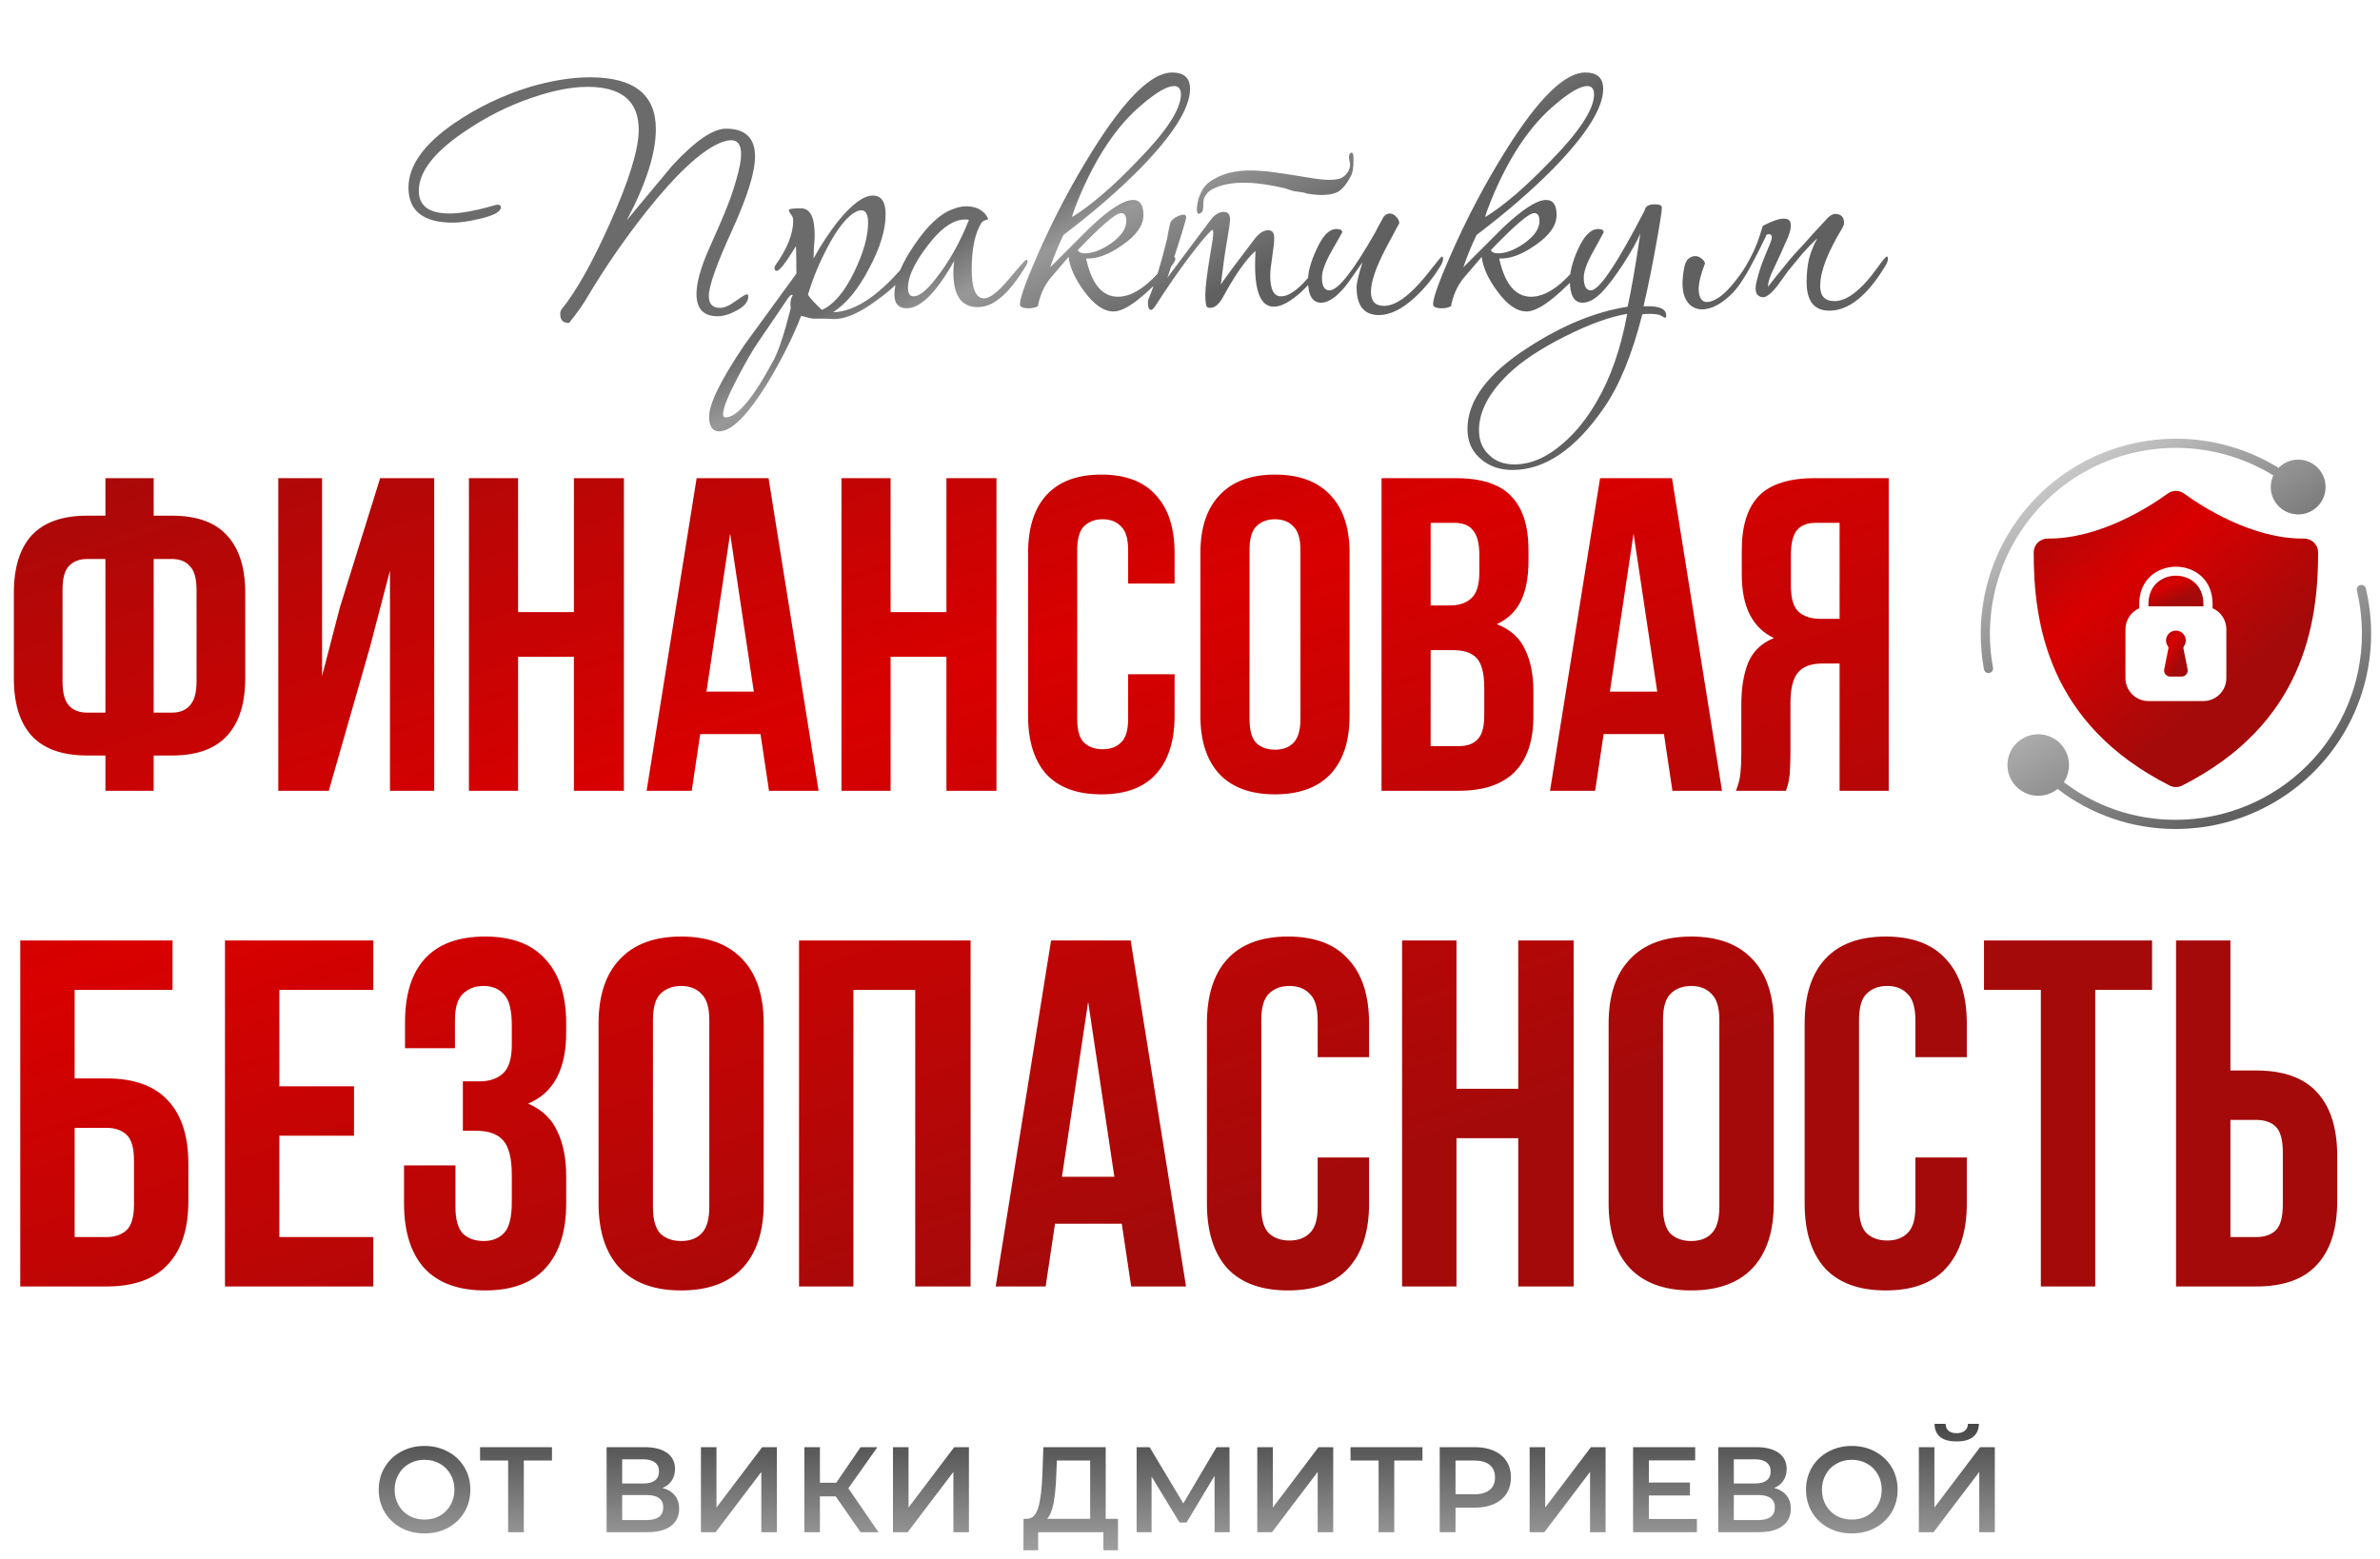
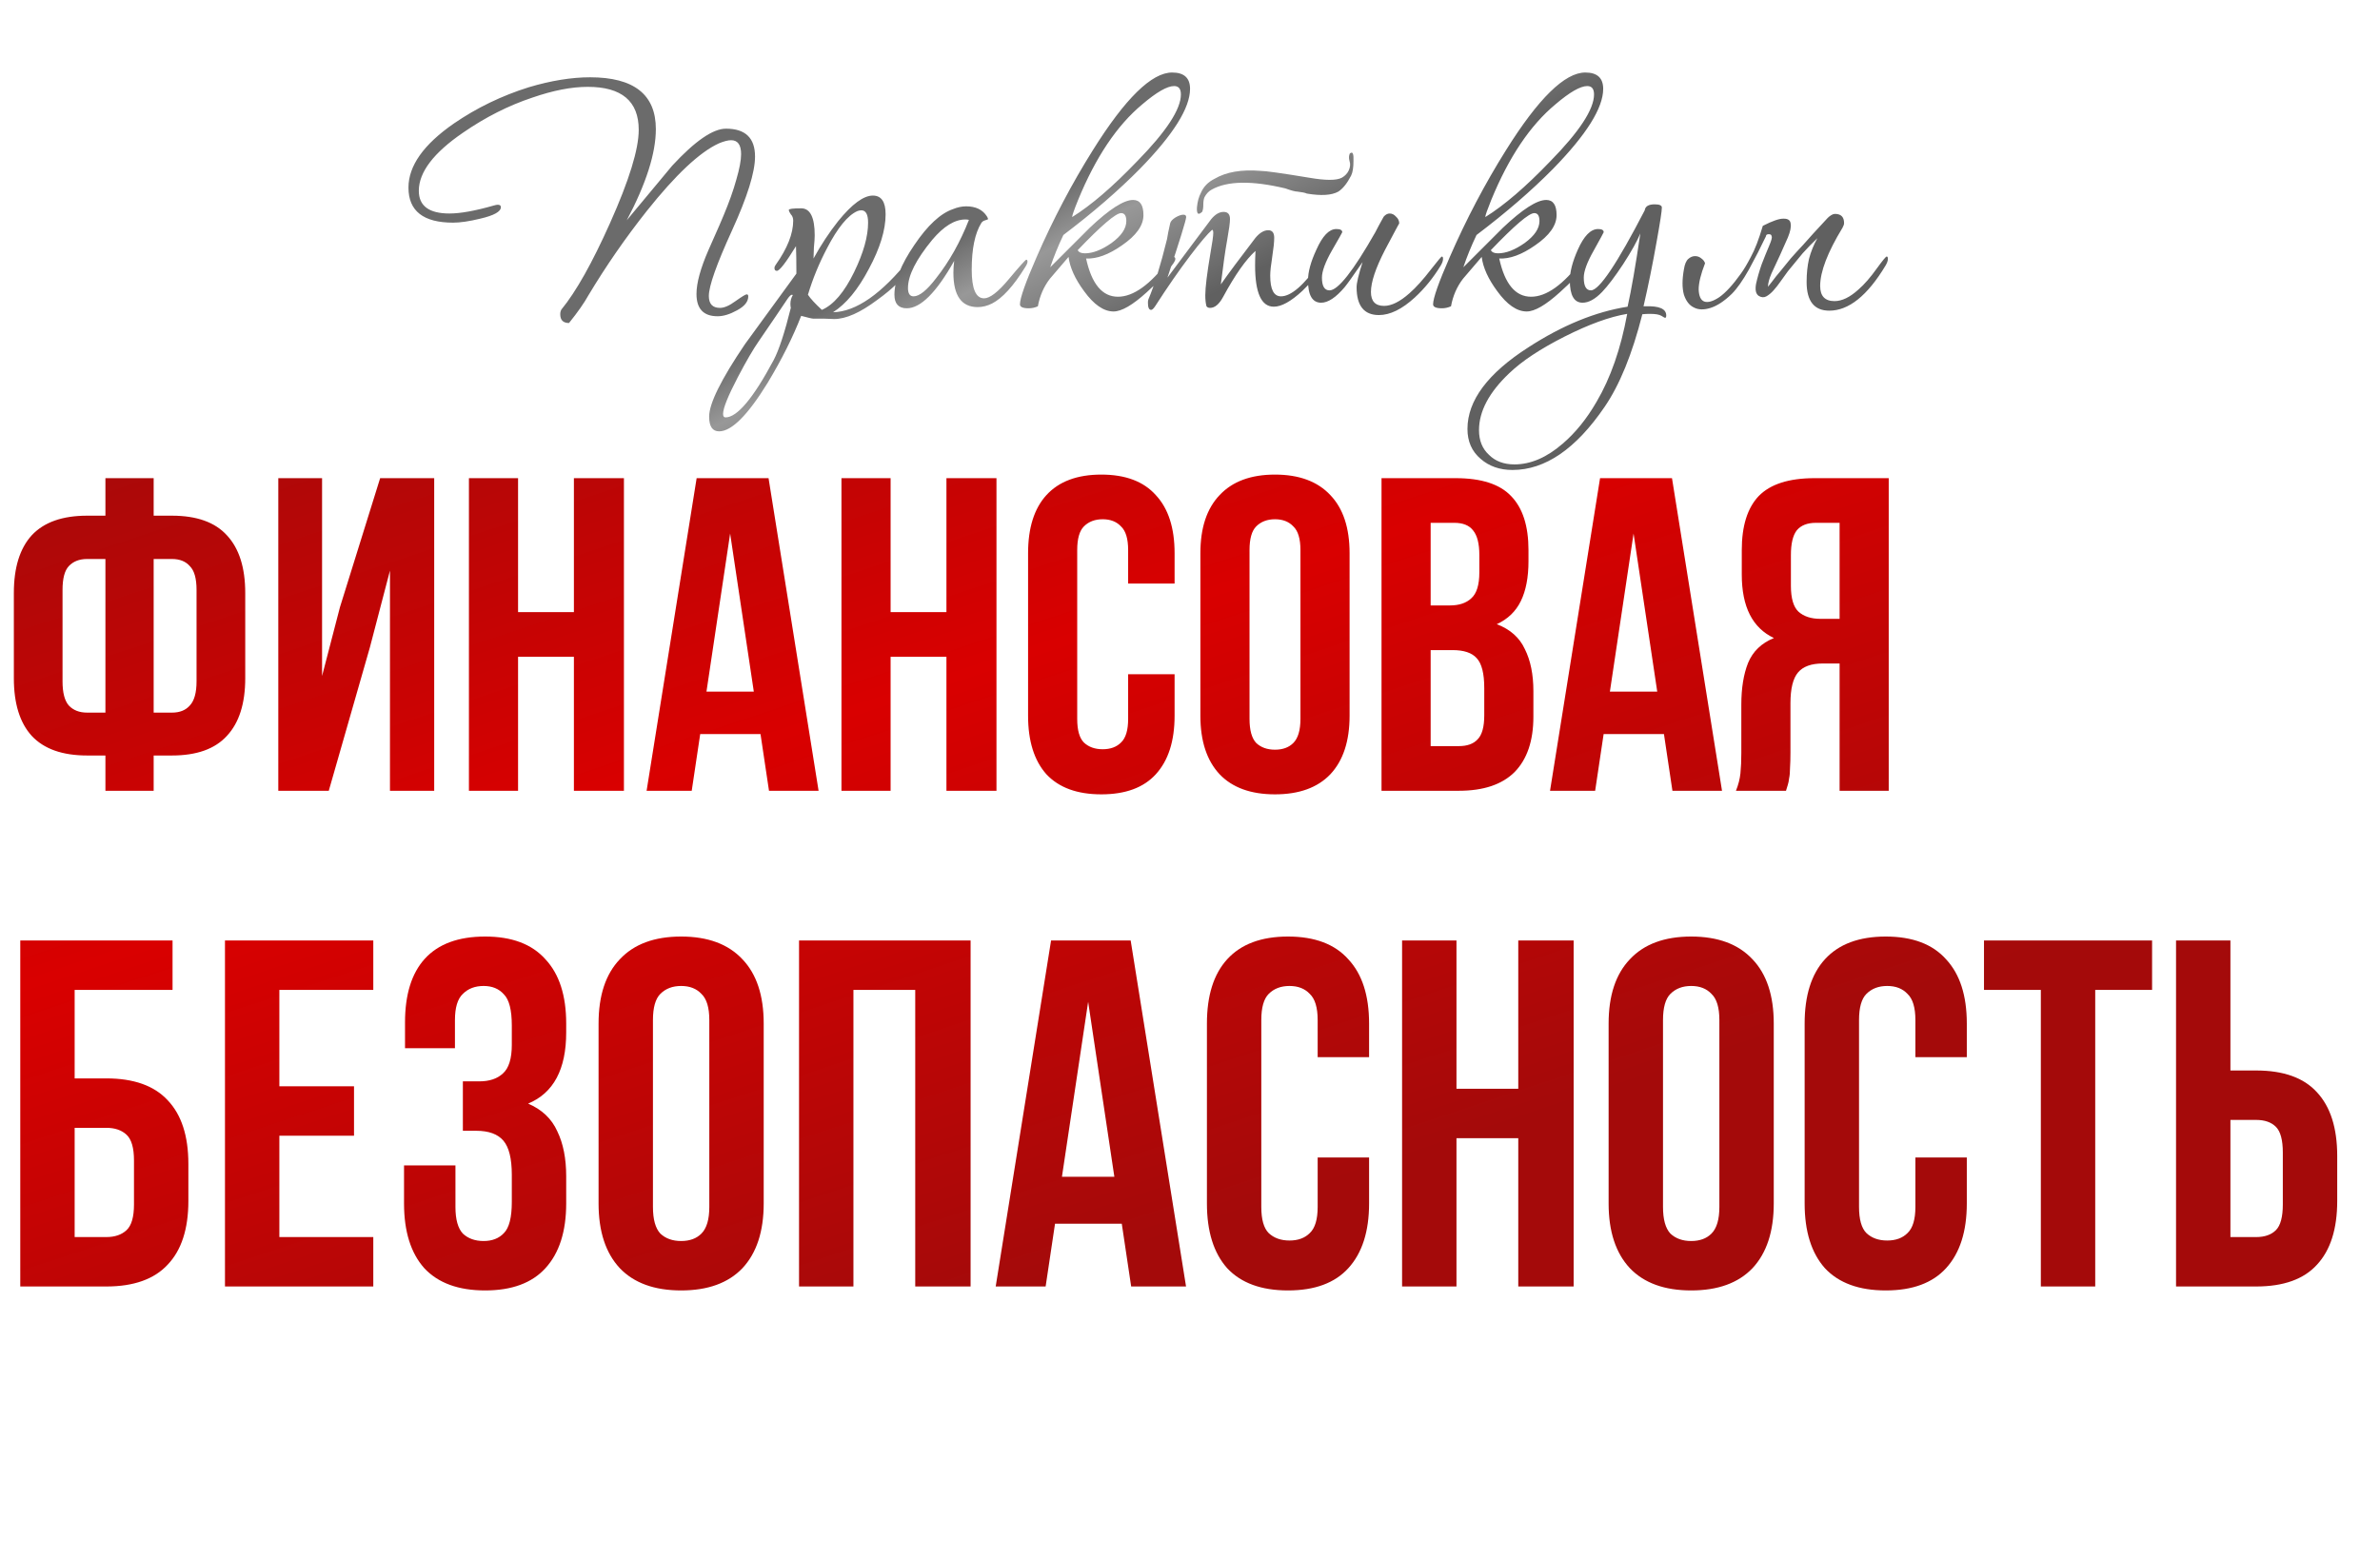
<svg xmlns="http://www.w3.org/2000/svg" width="264" height="173" viewBox="0 0 264 173" fill="none">
-   <path d="M47.091 170.135C46.129 170.135 45.262 169.928 44.489 169.515C43.717 169.092 43.11 168.513 42.67 167.776C42.229 167.03 42.009 166.199 42.009 165.282C42.009 164.366 42.229 163.539 42.67 162.802C43.11 162.056 43.717 161.477 44.489 161.063C45.262 160.641 46.129 160.43 47.091 160.43C48.052 160.43 48.919 160.641 49.692 161.063C50.465 161.477 51.072 162.052 51.512 162.789C51.952 163.526 52.172 164.357 52.172 165.282C52.172 166.208 51.952 167.039 51.512 167.776C51.072 168.513 50.465 169.092 49.692 169.515C48.919 169.928 48.052 170.135 47.091 170.135ZM47.091 168.598C47.72 168.598 48.286 168.459 48.789 168.18C49.292 167.893 49.688 167.497 49.975 166.994C50.263 166.482 50.407 165.911 50.407 165.282C50.407 164.653 50.263 164.087 49.975 163.584C49.688 163.072 49.292 162.676 48.789 162.398C48.286 162.11 47.72 161.966 47.091 161.966C46.462 161.966 45.896 162.11 45.392 162.398C44.889 162.676 44.494 163.072 44.206 163.584C43.919 164.087 43.775 164.653 43.775 165.282C43.775 165.911 43.919 166.482 44.206 166.994C44.494 167.497 44.889 167.893 45.392 168.18C45.896 168.459 46.462 168.598 47.091 168.598ZM61.23 162.047H58.103V170H56.364V162.047H53.25V160.565H61.23V162.047ZM73.489 165.094C74.091 165.255 74.549 165.534 74.864 165.929C75.178 166.316 75.336 166.801 75.336 167.385C75.336 168.212 75.03 168.854 74.419 169.313C73.808 169.771 72.923 170 71.764 170H67.288V160.565H71.507C72.568 160.565 73.395 160.776 73.988 161.198C74.581 161.62 74.877 162.218 74.877 162.991C74.877 163.485 74.756 163.912 74.513 164.271C74.28 164.631 73.938 164.905 73.489 165.094ZM69.014 164.595H71.359C71.925 164.595 72.357 164.483 72.653 164.258C72.95 164.033 73.098 163.701 73.098 163.26C73.098 162.82 72.95 162.488 72.653 162.263C72.357 162.029 71.925 161.913 71.359 161.913H69.014V164.595ZM71.71 168.652C72.95 168.652 73.57 168.185 73.57 167.25C73.57 166.334 72.95 165.875 71.71 165.875H69.014V168.652H71.71ZM77.75 160.565H79.475V167.264L84.543 160.565H86.174V170H84.449V163.314L79.381 170H77.75V160.565ZM92.701 166.024H90.949V170H89.224V160.565H90.949V164.514H92.755L95.465 160.565H97.325L94.103 165.134L97.446 170H95.465L92.701 166.024ZM99.053 160.565H100.779V167.264L105.847 160.565H107.478V170H105.753V163.314L100.684 170H99.053V160.565ZM124.012 168.517V172.008H122.394V170H115.156V172.008H113.525L113.539 168.517H113.943C114.536 168.49 114.949 168.055 115.183 167.21C115.426 166.356 115.574 165.139 115.628 163.557L115.736 160.565H122.65V168.517H124.012ZM117.164 163.719C117.12 164.941 117.021 165.961 116.868 166.778C116.715 167.587 116.473 168.167 116.14 168.517H120.925V162.047H117.232L117.164 163.719ZM134.733 170L134.72 163.746L131.62 168.922H130.838L127.738 163.827V170H126.08V160.565H127.522L131.256 166.805L134.949 160.565H136.378L136.405 170H134.733ZM139.463 160.565H141.188V167.264L146.256 160.565H147.887V170H146.162V163.314L141.094 170H139.463V160.565ZM157.785 162.047H154.658V170H152.919V162.047H149.805V160.565H157.785V162.047ZM163.582 160.565C164.4 160.565 165.11 160.699 165.712 160.969C166.323 161.239 166.79 161.625 167.114 162.128C167.437 162.631 167.599 163.229 167.599 163.921C167.599 164.604 167.437 165.201 167.114 165.714C166.79 166.217 166.323 166.603 165.712 166.873C165.11 167.142 164.4 167.277 163.582 167.277H161.453V170H159.7V160.565H163.582ZM163.501 165.795C164.265 165.795 164.845 165.633 165.24 165.309C165.636 164.986 165.833 164.523 165.833 163.921C165.833 163.319 165.636 162.856 165.24 162.533C164.845 162.209 164.265 162.047 163.501 162.047H161.453V165.795H163.501ZM169.675 160.565H171.4V167.264L176.468 160.565H178.099V170H176.374V163.314L171.306 170H169.675V160.565ZM188.226 168.531V170H181.149V160.565H188.037V162.034H182.901V164.487H187.457V165.929H182.901V168.531H188.226ZM196.797 165.094C197.399 165.255 197.858 165.534 198.172 165.929C198.487 166.316 198.644 166.801 198.644 167.385C198.644 168.212 198.338 168.854 197.727 169.313C197.116 169.771 196.231 170 195.072 170H190.597V160.565H194.816C195.876 160.565 196.703 160.776 197.296 161.198C197.889 161.62 198.186 162.218 198.186 162.991C198.186 163.485 198.064 163.912 197.822 164.271C197.588 164.631 197.246 164.905 196.797 165.094ZM192.322 164.595H194.667C195.234 164.595 195.665 164.483 195.961 164.258C196.258 164.033 196.406 163.701 196.406 163.26C196.406 162.82 196.258 162.488 195.961 162.263C195.665 162.029 195.234 161.913 194.667 161.913H192.322V164.595ZM195.018 168.652C196.258 168.652 196.878 168.185 196.878 167.25C196.878 166.334 196.258 165.875 195.018 165.875H192.322V168.652H195.018ZM205.412 170.135C204.45 170.135 203.583 169.928 202.81 169.515C202.037 169.092 201.431 168.513 200.99 167.776C200.55 167.03 200.33 166.199 200.33 165.282C200.33 164.366 200.55 163.539 200.99 162.802C201.431 162.056 202.037 161.477 202.81 161.063C203.583 160.641 204.45 160.43 205.412 160.43C206.373 160.43 207.24 160.641 208.013 161.063C208.786 161.477 209.392 162.052 209.833 162.789C210.273 163.526 210.493 164.357 210.493 165.282C210.493 166.208 210.273 167.039 209.833 167.776C209.392 168.513 208.786 169.092 208.013 169.515C207.24 169.928 206.373 170.135 205.412 170.135ZM205.412 168.598C206.041 168.598 206.607 168.459 207.11 168.18C207.613 167.893 208.009 167.497 208.296 166.994C208.584 166.482 208.727 165.911 208.727 165.282C208.727 164.653 208.584 164.087 208.296 163.584C208.009 163.072 207.613 162.676 207.11 162.398C206.607 162.11 206.041 161.966 205.412 161.966C204.783 161.966 204.216 162.11 203.713 162.398C203.21 162.676 202.815 163.072 202.527 163.584C202.24 164.087 202.096 164.653 202.096 165.282C202.096 165.911 202.24 166.482 202.527 166.994C202.815 167.497 203.21 167.893 203.713 168.18C204.216 168.459 204.783 168.598 205.412 168.598ZM212.848 160.565H214.574V167.264L219.642 160.565H221.273V170H219.548V163.314L214.479 170H212.848V160.565ZM217.04 159.931C216.232 159.931 215.621 159.765 215.207 159.432C214.803 159.1 214.596 158.615 214.587 157.977H215.814C215.823 158.309 215.931 158.565 216.137 158.745C216.344 158.925 216.645 159.015 217.04 159.015C217.427 159.015 217.728 158.925 217.944 158.745C218.168 158.565 218.285 158.309 218.294 157.977H219.507C219.498 158.606 219.282 159.091 218.86 159.432C218.447 159.765 217.84 159.931 217.04 159.931Z" fill="url(#paint0_linear_925_15193)" />
  <path d="M11.694 83.823H9.662C6.92 83.823 4.872 83.096 3.518 81.643C2.197 80.189 1.536 78.059 1.536 75.251V65.787C1.536 62.979 2.197 60.848 3.518 59.395C4.872 57.941 6.92 57.215 9.662 57.215H11.694V53.053H17.045V57.215H19.077C21.818 57.215 23.85 57.941 25.171 59.395C26.526 60.848 27.203 62.979 27.203 65.787V75.251C27.203 78.059 26.526 80.189 25.171 81.643C23.85 83.096 21.818 83.823 19.077 83.823H17.045V87.737H11.694V83.823ZM17.045 62.021V79.066H19.077C19.936 79.066 20.596 78.802 21.059 78.273C21.554 77.745 21.802 76.853 21.802 75.598V65.44C21.802 64.185 21.554 63.309 21.059 62.814C20.596 62.285 19.936 62.021 19.077 62.021H17.045ZM11.694 62.021H9.662C8.803 62.021 8.126 62.285 7.631 62.814C7.168 63.309 6.937 64.185 6.937 65.44V75.598C6.937 76.853 7.168 77.745 7.631 78.273C8.126 78.802 8.803 79.066 9.662 79.066H11.694V62.021ZM36.469 87.737H30.87V53.053H35.726V75.003L37.708 67.372L42.167 53.053H48.163V87.737H43.257V63.309L41.028 71.832L36.469 87.737ZM57.466 87.737H52.016V53.053H57.466V67.917H63.66V53.053H69.209V87.737H63.66V72.872H57.466V87.737ZM90.801 87.737H85.301L84.359 81.445H77.67L76.729 87.737H71.724L77.274 53.053H85.251L90.801 87.737ZM78.364 76.737H83.616L80.99 59.197L78.364 76.737ZM98.79 87.737H93.339V53.053H98.79V67.917H104.983V53.053H110.533V87.737H104.983V72.872H98.79V87.737ZM130.291 74.805V79.413C130.291 82.221 129.597 84.384 128.21 85.904C126.856 87.391 124.841 88.134 122.165 88.134C119.489 88.134 117.458 87.391 116.07 85.904C114.716 84.384 114.039 82.221 114.039 79.413V61.377C114.039 58.569 114.716 56.422 116.07 54.935C117.458 53.416 119.489 52.656 122.165 52.656C124.841 52.656 126.856 53.416 128.21 54.935C129.597 56.422 130.291 58.569 130.291 61.377V64.746H125.138V61.03C125.138 59.775 124.874 58.899 124.345 58.404C123.85 57.875 123.173 57.611 122.314 57.611C121.455 57.611 120.761 57.875 120.233 58.404C119.737 58.899 119.489 59.775 119.489 61.03V79.76C119.489 81.015 119.737 81.89 120.233 82.386C120.761 82.881 121.455 83.129 122.314 83.129C123.173 83.129 123.85 82.881 124.345 82.386C124.874 81.89 125.138 81.015 125.138 79.76V74.805H130.291ZM138.603 79.76C138.603 81.015 138.85 81.907 139.346 82.436C139.874 82.931 140.568 83.179 141.427 83.179C142.286 83.179 142.963 82.931 143.459 82.436C143.987 81.907 144.251 81.015 144.251 79.76V61.03C144.251 59.775 143.987 58.899 143.459 58.404C142.963 57.875 142.286 57.611 141.427 57.611C140.568 57.611 139.874 57.875 139.346 58.404C138.85 58.899 138.603 59.775 138.603 61.03V79.76ZM133.152 61.377C133.152 58.569 133.862 56.422 135.283 54.935C136.703 53.416 138.751 52.656 141.427 52.656C144.103 52.656 146.151 53.416 147.571 54.935C148.992 56.422 149.702 58.569 149.702 61.377V79.413C149.702 82.221 148.992 84.384 147.571 85.904C146.151 87.391 144.103 88.134 141.427 88.134C138.751 88.134 136.703 87.391 135.283 85.904C133.862 84.384 133.152 82.221 133.152 79.413V61.377ZM161.469 53.053C164.31 53.053 166.358 53.713 167.613 55.035C168.902 56.356 169.546 58.354 169.546 61.03V62.269C169.546 64.053 169.265 65.522 168.703 66.679C168.142 67.835 167.25 68.694 166.028 69.255C167.514 69.817 168.555 70.742 169.149 72.03C169.777 73.285 170.091 74.838 170.091 76.688V79.512C170.091 82.188 169.397 84.236 168.01 85.656C166.622 87.044 164.558 87.737 161.816 87.737H153.244V53.053H161.469ZM158.694 72.129V82.782H161.816C162.741 82.782 163.435 82.535 163.897 82.039C164.393 81.544 164.64 80.652 164.64 79.363V76.341C164.64 74.722 164.36 73.616 163.798 73.021C163.269 72.427 162.378 72.129 161.122 72.129H158.694ZM158.694 58.008V67.174H160.825C161.849 67.174 162.642 66.91 163.203 66.381C163.798 65.853 164.095 64.895 164.095 63.508V61.575C164.095 60.32 163.864 59.411 163.402 58.85C162.972 58.288 162.278 58.008 161.32 58.008H158.694ZM191.013 87.737H185.513L184.572 81.445H177.882L176.941 87.737H171.936L177.486 53.053H185.464L191.013 87.737ZM178.576 76.737H183.828L181.202 59.197L178.576 76.737ZM192.56 87.737C192.825 87.077 192.99 86.433 193.056 85.805C193.122 85.144 193.155 84.384 193.155 83.526V78.174C193.155 76.357 193.403 74.821 193.898 73.566C194.427 72.278 195.385 71.353 196.772 70.791C194.394 69.668 193.205 67.323 193.205 63.755V61.03C193.205 58.354 193.832 56.356 195.087 55.035C196.376 53.713 198.44 53.053 201.281 53.053H209.506V87.737H204.056V73.616H202.173C200.918 73.616 200.009 73.946 199.448 74.607C198.886 75.267 198.605 76.407 198.605 78.026V83.476C198.605 84.17 198.589 84.748 198.556 85.21C198.556 85.673 198.523 86.053 198.457 86.35C198.424 86.647 198.374 86.895 198.308 87.093C198.242 87.291 198.176 87.506 198.11 87.737H192.56ZM201.43 58.008C200.472 58.008 199.762 58.288 199.299 58.85C198.87 59.411 198.655 60.32 198.655 61.575V64.994C198.655 66.381 198.936 67.339 199.497 67.868C200.092 68.396 200.901 68.661 201.925 68.661H204.056V58.008H201.43ZM2.248 142.737V104.348H19.14V109.832H8.281V119.649H11.791C14.825 119.649 17.092 120.453 18.591 122.062C20.127 123.671 20.895 126.029 20.895 129.137V133.25C20.895 136.357 20.127 138.716 18.591 140.324C17.092 141.933 14.825 142.737 11.791 142.737H2.248ZM11.791 137.253C12.742 137.253 13.491 136.997 14.039 136.485C14.588 135.974 14.862 135.023 14.862 133.634V128.753C14.862 127.363 14.588 126.413 14.039 125.901C13.491 125.389 12.742 125.133 11.791 125.133H8.281V137.253H11.791ZM30.988 120.526H39.269V126.011H30.988V137.253H41.407V142.737H24.955V104.348H41.407V109.832H30.988V120.526ZM56.772 113.781C56.772 112.063 56.48 110.911 55.895 110.326C55.346 109.704 54.597 109.394 53.646 109.394C52.696 109.394 51.928 109.686 51.343 110.271C50.758 110.82 50.465 111.788 50.465 113.178V116.304H44.926V113.452C44.926 110.344 45.658 107.986 47.12 106.377C48.619 104.732 50.849 103.91 53.811 103.91C56.772 103.91 59.002 104.75 60.501 106.432C62.037 108.077 62.805 110.454 62.805 113.562V114.549C62.805 118.644 61.397 121.276 58.582 122.446C60.117 123.104 61.196 124.128 61.818 125.517C62.476 126.87 62.805 128.533 62.805 130.508V133.524C62.805 136.632 62.037 139.026 60.501 140.708C59.002 142.353 56.772 143.176 53.811 143.176C50.849 143.176 48.601 142.353 47.065 140.708C45.566 139.026 44.817 136.632 44.817 133.524V129.301H50.52V133.908C50.52 135.297 50.794 136.284 51.343 136.869C51.928 137.418 52.696 137.692 53.646 137.692C54.597 137.692 55.346 137.399 55.895 136.814C56.48 136.229 56.772 135.078 56.772 133.359V130.343C56.772 128.552 56.461 127.29 55.84 126.559C55.218 125.828 54.213 125.462 52.824 125.462H51.343V119.978H53.153C54.286 119.978 55.163 119.686 55.785 119.101C56.443 118.516 56.772 117.455 56.772 115.92V113.781ZM72.428 133.908C72.428 135.297 72.703 136.284 73.251 136.869C73.836 137.418 74.604 137.692 75.555 137.692C76.505 137.692 77.255 137.418 77.803 136.869C78.388 136.284 78.68 135.297 78.68 133.908V113.178C78.68 111.788 78.388 110.82 77.803 110.271C77.255 109.686 76.505 109.394 75.555 109.394C74.604 109.394 73.836 109.686 73.251 110.271C72.703 110.82 72.428 111.788 72.428 113.178V133.908ZM66.396 113.562C66.396 110.454 67.182 108.077 68.754 106.432C70.326 104.75 72.593 103.91 75.555 103.91C78.516 103.91 80.783 104.75 82.355 106.432C83.927 108.077 84.713 110.454 84.713 113.562V133.524C84.713 136.632 83.927 139.026 82.355 140.708C80.783 142.353 78.516 143.176 75.555 143.176C72.593 143.176 70.326 142.353 68.754 140.708C67.182 139.026 66.396 136.632 66.396 133.524V113.562ZM94.666 142.737H88.633V104.348H107.663V142.737H101.521V109.832H94.666V142.737ZM131.561 142.737H125.474L124.432 135.772H117.028L115.986 142.737H110.447L116.589 104.348H125.419L131.561 142.737ZM117.796 130.562H123.609L120.702 111.149L117.796 130.562ZM151.865 128.424V133.524C151.865 136.632 151.097 139.026 149.561 140.708C148.062 142.353 145.832 143.176 142.871 143.176C139.909 143.176 137.661 142.353 136.125 140.708C134.626 139.026 133.877 136.632 133.877 133.524V113.562C133.877 110.454 134.626 108.077 136.125 106.432C137.661 104.75 139.909 103.91 142.871 103.91C145.832 103.91 148.062 104.75 149.561 106.432C151.097 108.077 151.865 110.454 151.865 113.562V117.291H146.161V113.178C146.161 111.788 145.869 110.82 145.284 110.271C144.735 109.686 143.986 109.394 143.035 109.394C142.085 109.394 141.317 109.686 140.732 110.271C140.184 110.82 139.909 111.788 139.909 113.178V133.908C139.909 135.297 140.184 136.266 140.732 136.814C141.317 137.363 142.085 137.637 143.035 137.637C143.986 137.637 144.735 137.363 145.284 136.814C145.869 136.266 146.161 135.297 146.161 133.908V128.424H151.865ZM161.558 142.737H155.525V104.348H161.558V120.801H168.413V104.348H174.555V142.737H168.413V126.285H161.558V142.737ZM184.468 133.908C184.468 135.297 184.742 136.284 185.291 136.869C185.876 137.418 186.643 137.692 187.594 137.692C188.545 137.692 189.294 137.418 189.843 136.869C190.428 136.284 190.72 135.297 190.72 133.908V113.178C190.72 111.788 190.428 110.82 189.843 110.271C189.294 109.686 188.545 109.394 187.594 109.394C186.643 109.394 185.876 109.686 185.291 110.271C184.742 110.82 184.468 111.788 184.468 113.178V133.908ZM178.435 113.562C178.435 110.454 179.222 108.077 180.794 106.432C182.366 104.75 184.633 103.91 187.594 103.91C190.555 103.91 192.822 104.75 194.394 106.432C195.966 108.077 196.753 110.454 196.753 113.562V133.524C196.753 136.632 195.966 139.026 194.394 140.708C192.822 142.353 190.555 143.176 187.594 143.176C184.633 143.176 182.366 142.353 180.794 140.708C179.222 139.026 178.435 136.632 178.435 133.524V113.562ZM218.167 128.424V133.524C218.167 136.632 217.4 139.026 215.864 140.708C214.365 142.353 212.135 143.176 209.173 143.176C206.212 143.176 203.963 142.353 202.428 140.708C200.929 139.026 200.179 136.632 200.179 133.524V113.562C200.179 110.454 200.929 108.077 202.428 106.432C203.963 104.75 206.212 103.91 209.173 103.91C212.135 103.91 214.365 104.75 215.864 106.432C217.4 108.077 218.167 110.454 218.167 113.562V117.291H212.464V113.178C212.464 111.788 212.171 110.82 211.586 110.271C211.038 109.686 210.288 109.394 209.338 109.394C208.387 109.394 207.619 109.686 207.034 110.271C206.486 110.82 206.212 111.788 206.212 113.178V133.908C206.212 135.297 206.486 136.266 207.034 136.814C207.619 137.363 208.387 137.637 209.338 137.637C210.288 137.637 211.038 137.363 211.586 136.814C212.171 136.266 212.464 135.297 212.464 133.908V128.424H218.167ZM220.073 104.348H238.719V109.832H232.412V142.737H226.379V109.832H220.073V104.348ZM241.376 142.737V104.348H247.408V118.772H250.26C253.294 118.772 255.543 119.576 257.005 121.185C258.504 122.793 259.254 125.151 259.254 128.259V133.25C259.254 136.357 258.504 138.716 257.005 140.324C255.543 141.933 253.294 142.737 250.26 142.737H241.376ZM250.26 137.253C251.21 137.253 251.942 136.997 252.454 136.485C252.965 135.974 253.221 135.023 253.221 133.634V127.875C253.221 126.486 252.965 125.535 252.454 125.023C251.942 124.512 251.21 124.256 250.26 124.256H247.408V137.253H250.26Z" fill="url(#paint1_linear_925_15193)" />
  <g clip-path="url(#clip0_925_15193)">
    <path d="M261.813 64.913C261.682 64.945 261.57 65.027 261.499 65.141C261.429 65.255 261.406 65.393 261.437 65.524C261.807 67.097 261.995 68.709 261.996 70.325C261.99 75.796 259.814 81.04 255.946 84.908C252.077 88.776 246.833 90.952 241.363 90.959C236.87 90.974 232.497 89.506 228.925 86.781C229.405 86.066 229.596 85.196 229.462 84.345C229.327 83.495 228.876 82.727 228.198 82.195C227.521 81.663 226.668 81.406 225.81 81.477C224.951 81.548 224.151 81.94 223.57 82.576C222.989 83.211 222.67 84.043 222.676 84.904C222.682 85.765 223.013 86.592 223.604 87.219C224.194 87.846 224.999 88.227 225.858 88.286C226.718 88.344 227.567 88.076 228.237 87.534C231.998 90.43 236.616 91.992 241.363 91.976C244.633 91.972 247.86 91.229 250.802 89.801C253.744 88.373 256.325 86.298 258.351 83.732C260.378 81.165 261.797 78.173 262.503 74.98C263.209 71.786 263.183 68.475 262.427 65.293C262.412 65.228 262.384 65.166 262.345 65.112C262.306 65.057 262.256 65.011 262.199 64.975C262.142 64.94 262.079 64.917 262.012 64.906C261.946 64.895 261.878 64.898 261.813 64.913Z" fill="url(#paint2_linear_925_15193)" />
    <path d="M220.728 70.326C220.728 66.655 221.708 63.052 223.565 59.886C225.422 56.72 228.09 54.107 231.293 52.316C234.497 50.525 238.12 49.621 241.789 49.696C245.459 49.772 249.042 50.825 252.168 52.747C251.846 53.438 251.794 54.224 252.024 54.951C252.253 55.678 252.748 56.292 253.408 56.671C254.069 57.051 254.849 57.169 255.592 57.001C256.336 56.833 256.989 56.392 257.423 55.766C257.857 55.139 258.039 54.372 257.935 53.617C257.83 52.862 257.446 52.174 256.858 51.689C256.27 51.204 255.521 50.958 254.76 50.999C253.999 51.039 253.281 51.365 252.748 51.91C249.468 49.882 245.707 48.767 241.852 48.68C237.997 48.593 234.189 49.537 230.821 51.415C227.453 53.292 224.647 56.035 222.694 59.359C220.741 62.684 219.711 66.47 219.711 70.326C219.709 71.647 219.829 72.966 220.07 74.266C220.091 74.383 220.152 74.489 220.244 74.565C220.335 74.641 220.45 74.683 220.569 74.683C220.6 74.683 220.63 74.68 220.66 74.673C220.793 74.649 220.911 74.573 220.988 74.463C221.065 74.352 221.094 74.215 221.071 74.083C220.842 72.843 220.727 71.586 220.728 70.326Z" fill="url(#paint3_linear_925_15193)" />
-     <path d="M238.311 66.966V67.271H244.414V66.966C244.367 62.842 238.358 62.842 238.311 66.966Z" fill="url(#paint4_linear_925_15193)" />
    <path d="M255.586 59.756C249.863 59.814 244.356 56.277 242.25 54.751C241.992 54.564 241.681 54.464 241.362 54.464C241.043 54.464 240.732 54.564 240.473 54.751C238.368 56.277 232.847 59.8 227.137 59.756C226.934 59.754 226.733 59.792 226.545 59.868C226.357 59.944 226.186 60.057 226.042 60.199C225.897 60.342 225.782 60.511 225.704 60.698C225.625 60.885 225.585 61.086 225.584 61.289C225.587 69.118 227.154 80.318 240.673 87.161C240.887 87.27 241.122 87.326 241.362 87.326C241.601 87.326 241.837 87.27 242.05 87.161C255.569 80.318 257.136 69.118 257.139 61.289C257.136 60.88 256.971 60.489 256.68 60.201C256.389 59.914 255.996 59.754 255.586 59.756ZM246.957 75.239C246.957 75.913 246.689 76.56 246.212 77.037C245.735 77.514 245.088 77.782 244.414 77.782H238.31C237.635 77.782 236.989 77.514 236.512 77.037C236.035 76.56 235.767 75.913 235.767 75.239V69.814C235.767 69.319 235.912 68.835 236.183 68.421C236.454 68.007 236.839 67.682 237.293 67.484V66.958C237.354 61.516 245.37 61.516 245.431 66.958V67.484C245.884 67.682 246.27 68.007 246.541 68.421C246.812 68.835 246.956 69.319 246.957 69.814V75.239Z" fill="url(#paint5_linear_925_15193)" />
    <path d="M242.195 71.942C242.187 71.897 242.189 71.85 242.201 71.805C242.213 71.761 242.234 71.719 242.262 71.683C242.376 71.519 242.443 71.326 242.455 71.127C242.467 70.928 242.424 70.729 242.332 70.552C242.239 70.375 242.099 70.227 241.929 70.124C241.758 70.02 241.562 69.966 241.362 69.966C241.162 69.966 240.967 70.02 240.796 70.124C240.625 70.227 240.485 70.375 240.393 70.552C240.3 70.729 240.257 70.928 240.27 71.127C240.282 71.326 240.348 71.519 240.462 71.683C240.491 71.719 240.512 71.76 240.523 71.804C240.535 71.848 240.537 71.894 240.53 71.94C240.45 72.337 240.225 73.472 240.065 74.26C240.046 74.358 240.049 74.46 240.073 74.557C240.098 74.654 240.144 74.744 240.207 74.822C240.271 74.899 240.351 74.961 240.441 75.004C240.532 75.047 240.631 75.069 240.731 75.069H241.993C242.093 75.069 242.192 75.047 242.283 75.004C242.373 74.961 242.453 74.899 242.517 74.821C242.581 74.743 242.626 74.653 242.651 74.555C242.675 74.458 242.677 74.356 242.658 74.258L242.195 71.942Z" fill="url(#paint6_linear_925_15193)" />
  </g>
  <path d="M83.752 17.369C83.752 19.107 82.898 21.847 81.189 25.588C79.481 29.329 78.627 31.745 78.627 32.834C78.627 33.718 79.039 34.16 79.864 34.16C80.335 34.16 80.91 33.91 81.587 33.409C82.294 32.908 82.707 32.658 82.824 32.658C82.942 32.658 83.001 32.731 83.001 32.879C83.001 33.468 82.589 33.983 81.764 34.425C80.969 34.867 80.247 35.088 79.599 35.088C78.037 35.088 77.257 34.263 77.257 32.614C77.257 31.406 77.699 29.786 78.582 27.753C79.643 25.367 80.203 24.085 80.261 23.909C80.88 22.436 81.352 21.11 81.675 19.932C82.029 18.724 82.206 17.781 82.206 17.104C82.206 16.073 81.838 15.557 81.101 15.557C80.748 15.557 80.291 15.675 79.731 15.911C77.61 16.883 74.944 19.387 71.733 23.423C69.377 26.398 67.226 29.506 65.282 32.746C64.811 33.6 64.089 34.632 63.117 35.839C62.469 35.839 62.145 35.515 62.145 34.867C62.145 34.661 62.189 34.484 62.277 34.337C63.898 32.363 65.694 29.167 67.668 24.748C69.789 20.006 70.85 16.559 70.85 14.408C70.85 11.227 68.964 9.636 65.194 9.636C63.397 9.636 61.349 10.034 59.052 10.829C56.4 11.713 53.837 13.009 51.363 14.718C48.093 16.956 46.458 19.107 46.458 21.169C46.458 22.848 47.592 23.688 49.861 23.688C51.068 23.688 52.703 23.393 54.765 22.804C54.972 22.745 55.119 22.716 55.207 22.716C55.443 22.716 55.561 22.804 55.561 22.981C55.561 23.482 54.795 23.909 53.263 24.262C52.055 24.557 51.054 24.704 50.258 24.704C46.959 24.704 45.309 23.408 45.309 20.816C45.309 18.4 46.988 16.029 50.347 13.701C52.88 11.963 55.649 10.623 58.654 9.68C61.128 8.944 63.397 8.576 65.459 8.576C70.319 8.576 72.75 10.491 72.75 14.32C72.75 17.001 71.674 20.374 69.524 24.439C71.203 22.436 72.882 20.418 74.561 18.385C77.095 15.646 79.083 14.276 80.527 14.276C82.677 14.276 83.752 15.307 83.752 17.369ZM101.374 28.725C101.374 28.931 101.285 29.182 101.109 29.476C100.343 30.743 99.076 32.01 97.308 33.276C95.423 34.69 93.832 35.397 92.536 35.397C92.271 35.397 91.874 35.383 91.343 35.353C90.842 35.353 90.46 35.353 90.194 35.353C90.076 35.353 89.635 35.25 88.869 35.044C87.956 37.401 86.718 39.875 85.157 42.467C82.948 46.061 81.151 47.858 79.766 47.858C79.03 47.858 78.661 47.313 78.661 46.223C78.661 44.78 79.987 42.099 82.638 38.181C84.524 35.589 86.424 32.982 88.338 30.36V30.095C88.338 29.034 88.324 28.107 88.294 27.311C87.175 29.137 86.468 30.051 86.173 30.051C85.996 30.051 85.908 29.948 85.908 29.741C85.908 29.624 85.952 29.506 86.041 29.388C87.337 27.561 87.985 25.927 87.985 24.483C87.985 24.189 87.897 23.953 87.72 23.776C87.573 23.57 87.499 23.408 87.499 23.29C87.499 23.172 87.956 23.113 88.869 23.113C89.87 23.113 90.371 24.115 90.371 26.118C90.371 26.413 90.342 26.855 90.283 27.444C90.253 28.003 90.239 28.416 90.239 28.681C91.063 27.178 91.977 25.794 92.978 24.527C94.51 22.642 95.791 21.699 96.823 21.699C97.765 21.699 98.236 22.392 98.236 23.776C98.236 25.514 97.618 27.532 96.381 29.83C95.173 32.127 93.847 33.733 92.404 34.646C94.967 34.587 97.809 32.599 100.932 28.681C101.05 28.534 101.138 28.46 101.197 28.46C101.315 28.46 101.374 28.548 101.374 28.725ZM96.292 24.704C96.292 23.791 96.042 23.334 95.541 23.334C95.394 23.334 95.246 23.364 95.099 23.423C94.039 23.894 92.919 25.264 91.741 27.532C90.857 29.211 90.15 30.934 89.62 32.702C89.915 33.144 90.43 33.703 91.166 34.381C92.463 33.821 93.656 32.422 94.746 30.183C95.777 28.062 96.292 26.236 96.292 24.704ZM87.941 32.746C87.911 32.717 87.882 32.702 87.852 32.702C87.735 32.702 87.573 32.849 87.366 33.144C86.659 34.204 85.599 35.766 84.185 37.828C83.566 38.711 82.786 40.052 81.843 41.849C80.753 43.94 80.208 45.295 80.208 45.914C80.208 46.179 80.296 46.312 80.473 46.312C81.769 46.312 83.552 44.191 85.82 39.949C86.409 38.829 87.042 36.9 87.72 34.16C87.69 34.013 87.676 33.866 87.676 33.718C87.676 33.365 87.764 33.041 87.941 32.746ZM113.974 29.034C113.974 29.182 113.885 29.388 113.709 29.653C112.412 31.745 111.19 33.085 110.041 33.674C109.511 33.939 108.981 34.072 108.45 34.072C106.653 34.072 105.755 32.805 105.755 30.272C105.755 29.859 105.784 29.417 105.843 28.946C103.87 32.452 102.117 34.204 100.585 34.204C99.672 34.204 99.215 33.703 99.215 32.702C99.215 31.17 99.952 29.329 101.424 27.178C102.897 24.999 104.326 23.673 105.711 23.202C106.211 22.995 106.698 22.892 107.169 22.892C108.229 22.892 108.995 23.261 109.467 23.997C109.555 24.144 109.599 24.247 109.599 24.306C109.599 24.336 109.496 24.38 109.29 24.439C109.084 24.498 108.936 24.601 108.848 24.748C108.141 25.897 107.787 27.62 107.787 29.918C107.787 32.039 108.244 33.1 109.157 33.1C109.805 33.1 110.719 32.393 111.897 30.979C113.105 29.535 113.753 28.814 113.841 28.814C113.93 28.814 113.974 28.887 113.974 29.034ZM107.478 24.395C107.36 24.365 107.228 24.351 107.08 24.351C105.902 24.351 104.68 25.102 103.413 26.604C101.616 28.784 100.717 30.566 100.717 31.951C100.717 32.569 100.924 32.879 101.336 32.879C101.984 32.879 102.824 32.201 103.855 30.846C105.298 29.02 106.506 26.869 107.478 24.395ZM132.006 9.857C132.006 11.978 130.15 14.939 126.438 18.739C124.052 21.154 121.224 23.599 117.954 26.074C117.365 27.311 116.879 28.504 116.496 29.653C117.969 28.18 119.427 26.722 120.871 25.279C123.051 23.216 124.656 22.185 125.687 22.185C126.453 22.185 126.836 22.745 126.836 23.864C126.836 25.013 126.041 26.133 124.45 27.223C122.977 28.254 121.651 28.74 120.473 28.681C121.092 31.509 122.27 32.923 124.008 32.923C125.717 32.923 127.587 31.583 129.62 28.902C129.797 28.637 129.973 28.504 130.15 28.504C130.297 28.504 130.371 28.578 130.371 28.725C130.371 28.843 130.312 28.99 130.194 29.167C129.487 30.198 128.486 31.288 127.19 32.437C125.628 33.851 124.406 34.558 123.522 34.558C122.432 34.558 121.342 33.807 120.252 32.304C119.251 30.949 118.676 29.683 118.529 28.504C117.822 29.329 117.13 30.139 116.452 30.934C115.774 31.818 115.333 32.834 115.126 33.983C114.802 34.131 114.464 34.204 114.11 34.204C113.462 34.204 113.138 34.057 113.138 33.763C113.138 33.085 113.757 31.332 114.994 28.504C116.82 24.321 118.897 20.374 121.224 16.662C124.818 10.918 127.749 8.045 130.018 8.045C131.343 8.045 132.006 8.649 132.006 9.857ZM130.99 10.476C130.99 9.857 130.739 9.548 130.238 9.548C129.473 9.548 128.294 10.225 126.703 11.58C123.905 13.908 121.534 17.443 119.589 22.185C119.147 23.275 118.926 23.909 118.926 24.085C121.018 22.789 123.419 20.727 126.129 17.899C129.369 14.6 130.99 12.125 130.99 10.476ZM124.936 24.527C124.936 23.938 124.744 23.644 124.362 23.644C123.772 23.644 122.167 25.013 119.545 27.753C119.663 27.989 119.928 28.107 120.34 28.107C121.224 28.107 122.211 27.724 123.301 26.958C124.391 26.162 124.936 25.352 124.936 24.527ZM147.041 29.123C147.041 29.241 147.012 29.329 146.953 29.388C146.216 30.419 145.391 31.376 144.478 32.26C143.211 33.438 142.151 34.028 141.297 34.028C139.912 34.028 139.22 32.496 139.22 29.432C139.22 28.961 139.235 28.43 139.264 27.841C138.204 28.784 137.011 30.478 135.685 32.923C135.243 33.748 134.757 34.16 134.227 34.16C134.05 34.16 133.917 34.101 133.829 33.983C133.741 33.659 133.696 33.247 133.696 32.746C133.696 31.892 133.888 30.331 134.271 28.062C134.477 26.913 134.58 26.177 134.58 25.853C134.58 25.617 134.536 25.499 134.448 25.499C133.947 25.941 133.137 26.899 132.017 28.372C130.81 29.962 129.513 31.833 128.129 33.983C127.952 34.248 127.805 34.381 127.687 34.381C127.451 34.381 127.333 34.116 127.333 33.586C127.333 33.438 127.348 33.321 127.378 33.232C128.055 31.642 128.747 29.403 129.454 26.516C129.513 26.103 129.631 25.514 129.808 24.748C129.867 24.542 130.058 24.336 130.382 24.13C130.736 23.923 131.03 23.82 131.266 23.82C131.472 23.82 131.575 23.909 131.575 24.085C131.575 24.38 130.883 26.619 129.499 30.802C130.559 29.388 131.649 27.93 132.769 26.427C133.122 25.956 133.652 25.249 134.359 24.306C134.801 23.776 135.258 23.511 135.729 23.511C136.2 23.511 136.436 23.776 136.436 24.306C136.436 24.689 136.333 25.455 136.127 26.604C135.921 27.724 135.685 29.373 135.42 31.553C136.245 30.375 137.526 28.651 139.264 26.383C139.735 25.823 140.207 25.544 140.678 25.544C141.12 25.544 141.341 25.823 141.341 26.383C141.341 26.855 141.267 27.561 141.12 28.504C140.973 29.417 140.899 30.11 140.899 30.581C140.899 32.113 141.297 32.879 142.092 32.879C143.211 32.879 144.64 31.642 146.378 29.167C146.555 28.872 146.702 28.725 146.82 28.725C146.967 28.725 147.041 28.858 147.041 29.123ZM142.578 20.904C138.866 20.02 136.141 20.064 134.403 21.037C134.079 21.213 133.814 21.493 133.608 21.876C133.52 22.082 133.476 22.362 133.476 22.716C133.476 23.069 133.431 23.334 133.343 23.511L133.166 23.644C132.872 23.85 132.739 23.644 132.769 23.025C132.827 22.377 132.975 21.832 133.21 21.39C133.505 20.712 134.006 20.197 134.713 19.843C136.009 19.078 137.718 18.783 139.838 18.96C140.369 18.96 142.151 19.21 145.185 19.711C147.041 20.035 148.264 20.035 148.853 19.711C149.206 19.505 149.457 19.239 149.604 18.916C149.781 18.533 149.81 18.179 149.692 17.855C149.604 17.531 149.619 17.251 149.736 17.015C149.795 16.986 149.825 16.971 149.825 16.971C150.061 16.824 150.164 17.119 150.134 17.855C150.134 18.591 150.046 19.136 149.869 19.49C149.427 20.344 148.956 20.933 148.455 21.257C147.719 21.67 146.555 21.744 144.964 21.478C144.787 21.39 144.434 21.316 143.904 21.257C143.668 21.257 143.226 21.14 142.578 20.904ZM160.069 28.725C160.069 28.931 159.981 29.182 159.804 29.476C158.979 30.831 158.022 32.01 156.932 33.011C155.518 34.307 154.192 34.956 152.955 34.956C151.305 34.956 150.48 33.925 150.48 31.862C150.48 31.391 150.701 30.463 151.143 29.079C150.112 30.581 149.449 31.509 149.155 31.862C148.183 33.011 147.314 33.586 146.548 33.586C145.576 33.586 145.09 32.761 145.09 31.111C145.09 30.169 145.399 29.034 146.017 27.709C146.695 26.177 147.431 25.411 148.227 25.411C148.669 25.411 148.89 25.529 148.89 25.765C148.89 25.794 148.507 26.471 147.741 27.797C147.004 29.093 146.636 30.095 146.636 30.802C146.636 31.745 146.916 32.216 147.476 32.216C148.418 32.216 150.112 30.066 152.557 25.765C152.763 25.352 153.073 24.778 153.485 24.041C153.691 23.806 153.912 23.688 154.148 23.688C154.413 23.688 154.649 23.806 154.855 24.041C155.091 24.247 155.208 24.498 155.208 24.792C155.208 24.763 154.678 25.75 153.618 27.753C152.587 29.756 152.071 31.303 152.071 32.393C152.071 33.424 152.557 33.939 153.529 33.939C154.354 33.939 155.297 33.468 156.357 32.525C157.064 31.907 157.86 31.023 158.743 29.874C159.48 28.931 159.878 28.46 159.936 28.46C160.025 28.46 160.069 28.548 160.069 28.725ZM177.833 9.857C177.833 11.978 175.977 14.939 172.265 18.739C169.879 21.154 167.051 23.599 163.781 26.074C163.192 27.311 162.706 28.504 162.323 29.653C163.796 28.18 165.254 26.722 166.698 25.279C168.878 23.216 170.483 22.185 171.514 22.185C172.28 22.185 172.663 22.745 172.663 23.864C172.663 25.013 171.868 26.133 170.277 27.223C168.804 28.254 167.478 28.74 166.3 28.681C166.919 31.509 168.097 32.923 169.835 32.923C171.544 32.923 173.414 31.583 175.447 28.902C175.624 28.637 175.8 28.504 175.977 28.504C176.124 28.504 176.198 28.578 176.198 28.725C176.198 28.843 176.139 28.99 176.021 29.167C175.314 30.198 174.313 31.288 173.017 32.437C171.455 33.851 170.233 34.558 169.349 34.558C168.259 34.558 167.169 33.807 166.079 32.304C165.078 30.949 164.503 29.683 164.356 28.504C163.649 29.329 162.957 30.139 162.279 30.934C161.602 31.818 161.16 32.834 160.953 33.983C160.629 34.131 160.291 34.204 159.937 34.204C159.289 34.204 158.965 34.057 158.965 33.763C158.965 33.085 159.584 31.332 160.821 28.504C162.647 24.321 164.724 20.374 167.051 16.662C170.645 10.918 173.576 8.045 175.845 8.045C177.17 8.045 177.833 8.649 177.833 9.857ZM176.817 10.476C176.817 9.857 176.566 9.548 176.066 9.548C175.3 9.548 174.121 10.225 172.531 11.58C169.732 13.908 167.361 17.443 165.416 22.185C164.975 23.275 164.754 23.909 164.754 24.085C166.845 22.789 169.246 20.727 171.956 17.899C175.197 14.6 176.817 12.125 176.817 10.476ZM170.763 24.527C170.763 23.938 170.572 23.644 170.189 23.644C169.599 23.644 167.994 25.013 165.372 27.753C165.49 27.989 165.755 28.107 166.168 28.107C167.051 28.107 168.038 27.724 169.128 26.958C170.218 26.162 170.763 25.352 170.763 24.527ZM184.826 35C184.826 35.176 184.782 35.265 184.693 35.265C184.664 35.265 184.531 35.191 184.296 35.044C184.06 34.897 183.633 34.823 183.014 34.823C182.72 34.823 182.44 34.838 182.175 34.867C181.055 39.286 179.656 42.718 177.977 45.163C174.796 49.817 171.393 52.144 167.77 52.144C166.356 52.144 165.177 51.732 164.235 50.907C163.263 50.082 162.777 48.978 162.777 47.593C162.777 44.441 165.03 41.422 169.537 38.535C173.308 36.09 176.975 34.587 180.54 34.028C180.952 32.201 181.424 29.491 181.954 25.897C181.6 26.751 180.967 27.886 180.054 29.299C179.141 30.684 178.36 31.715 177.712 32.393C176.946 33.188 176.224 33.586 175.547 33.586C174.604 33.586 174.133 32.761 174.133 31.111C174.133 30.169 174.427 29.034 175.016 27.709C175.694 26.177 176.445 25.411 177.27 25.411C177.682 25.411 177.889 25.529 177.889 25.765C177.889 25.794 177.52 26.471 176.784 27.797C176.048 29.093 175.679 30.095 175.679 30.802C175.679 31.745 175.944 32.216 176.475 32.216C177.388 32.216 179.376 29.255 182.44 23.334C182.499 22.892 182.867 22.671 183.545 22.671C184.075 22.671 184.34 22.789 184.34 23.025C184.34 23.408 184.149 24.66 183.766 26.781C183.324 29.285 182.838 31.686 182.307 33.983H182.484C184.045 33.925 184.826 34.263 184.826 35ZM180.496 34.823C178.551 35.147 176.239 35.987 173.558 37.342C170.878 38.697 168.83 40.052 167.416 41.407C165.177 43.528 164.058 45.634 164.058 47.726C164.058 48.874 164.426 49.788 165.163 50.465C165.87 51.172 166.812 51.526 167.991 51.526C169.788 51.526 171.57 50.76 173.337 49.228C174.751 48.02 176.003 46.474 177.093 44.588C178.655 41.937 179.789 38.682 180.496 34.823ZM195.891 26.206C195.302 27.444 194.669 28.681 193.991 29.918C193.314 31.126 192.68 32.024 192.091 32.614C191.266 33.409 190.486 33.925 189.749 34.16C189.013 34.396 188.394 34.381 187.893 34.116C187.393 33.88 187.024 33.409 186.789 32.702C186.582 31.965 186.582 31.023 186.789 29.874C186.877 29.314 187.039 28.931 187.275 28.725C187.51 28.519 187.761 28.416 188.026 28.416C188.291 28.416 188.527 28.504 188.733 28.681C188.939 28.828 189.072 29.005 189.131 29.211C188.659 30.419 188.424 31.391 188.424 32.127C188.453 32.864 188.659 33.306 189.042 33.453C189.455 33.6 190.014 33.438 190.721 32.967C191.428 32.466 192.224 31.597 193.107 30.36C193.431 29.918 193.8 29.299 194.212 28.504C194.654 27.709 195.096 26.56 195.538 25.058C196.628 24.498 197.408 24.233 197.88 24.262C198.351 24.262 198.601 24.454 198.631 24.837C198.69 25.19 198.587 25.691 198.322 26.339C198.056 26.958 197.762 27.62 197.438 28.327C197.114 29.005 196.804 29.668 196.51 30.316C196.245 30.934 196.112 31.435 196.112 31.818C196.201 31.7 196.363 31.494 196.598 31.2C196.834 30.876 197.128 30.507 197.482 30.095C197.835 29.653 198.218 29.182 198.631 28.681C199.073 28.18 199.529 27.679 200.001 27.178C200.59 26.501 201.503 25.499 202.74 24.174C202.858 24.056 202.991 23.953 203.138 23.864C203.285 23.776 203.418 23.732 203.536 23.732C204.213 23.732 204.552 24.071 204.552 24.748C204.552 24.895 204.493 25.072 204.375 25.279C202.726 27.989 201.901 30.139 201.901 31.73C201.901 32.849 202.431 33.409 203.491 33.409C204.316 33.409 205.2 32.982 206.143 32.127C206.791 31.568 207.483 30.773 208.219 29.741C208.838 28.887 209.192 28.46 209.28 28.46C209.368 28.46 209.413 28.548 209.413 28.725C209.413 28.931 209.324 29.182 209.147 29.476C207.144 32.805 205.067 34.469 202.917 34.469C201.238 34.469 200.398 33.409 200.398 31.288C200.398 30.345 200.487 29.491 200.663 28.725C200.87 27.93 201.179 27.164 201.591 26.427C201.002 26.987 200.457 27.547 199.956 28.107C199.485 28.666 198.94 29.329 198.322 30.095C198.056 30.448 197.791 30.817 197.526 31.2C197.261 31.583 196.996 31.921 196.731 32.216C196.466 32.511 196.201 32.731 195.935 32.879C195.67 33.026 195.39 33.011 195.096 32.834C194.772 32.628 194.669 32.186 194.787 31.509C194.934 30.831 195.14 30.11 195.405 29.344C195.7 28.578 195.98 27.886 196.245 27.267C196.51 26.648 196.598 26.295 196.51 26.206C196.51 26.059 196.407 25.985 196.201 25.985C195.994 25.985 195.891 26.059 195.891 26.206Z" fill="url(#paint7_linear_925_15193)" />
  <defs>
    <linearGradient id="paint0_linear_925_15193" x1="132" y1="157" x2="132" y2="173" gradientUnits="userSpaceOnUse">
      <stop stop-color="#404040" />
      <stop offset="1" stop-color="#A6A6A6" />
    </linearGradient>
    <linearGradient id="paint1_linear_925_15193" x1="119.448" y1="9.826" x2="158.566" y2="127.793" gradientUnits="userSpaceOnUse">
      <stop stop-color="#A40A0A" />
      <stop offset="0.464" stop-color="#D90000" />
      <stop offset="1" stop-color="#A40A0A" />
    </linearGradient>
    <linearGradient id="paint2_linear_925_15193" x1="242.845" y1="34.699" x2="268.797" y2="76.834" gradientUnits="userSpaceOnUse">
      <stop stop-color="#6B6B6B" />
      <stop offset="0.464" stop-color="#CACACA" />
      <stop offset="1" stop-color="#606060" />
    </linearGradient>
    <linearGradient id="paint3_linear_925_15193" x1="238.837" y1="19.666" x2="263.908" y2="59.851" gradientUnits="userSpaceOnUse">
      <stop stop-color="#6B6B6B" />
      <stop offset="0.464" stop-color="#CACACA" />
      <stop offset="1" stop-color="#606060" />
    </linearGradient>
    <linearGradient id="paint4_linear_925_15193" x1="241.082" y1="62.574" x2="242.647" y2="66.022" gradientUnits="userSpaceOnUse">
      <stop stop-color="#A40A0A" />
      <stop offset="0.464" stop-color="#D90000" />
      <stop offset="1" stop-color="#A40A0A" />
    </linearGradient>
    <linearGradient id="paint5_linear_925_15193" x1="239.912" y1="41.899" x2="259.753" y2="65.268" gradientUnits="userSpaceOnUse">
      <stop stop-color="#A40A0A" />
      <stop offset="0.464" stop-color="#D90000" />
      <stop offset="1" stop-color="#A40A0A" />
    </linearGradient>
    <linearGradient id="paint6_linear_925_15193" x1="241.242" y1="68.015" x2="244.057" y2="69.786" gradientUnits="userSpaceOnUse">
      <stop stop-color="#A40A0A" />
      <stop offset="0.464" stop-color="#D90000" />
      <stop offset="1" stop-color="#A40A0A" />
    </linearGradient>
    <linearGradient id="paint7_linear_925_15193" x1="123.073" y1="11.596" x2="134.262" y2="32.794" gradientUnits="userSpaceOnUse">
      <stop offset="0.223" stop-color="#6B6B6B" />
      <stop offset="0.464" stop-color="#989898" />
      <stop offset="1" stop-color="#606060" />
    </linearGradient>
    <clipPath id="clip0_925_15193">
-       <rect width="43.403" height="43.403" fill="white" transform="translate(219.662 48.62)" />
-     </clipPath>
+       </clipPath>
  </defs>
</svg>